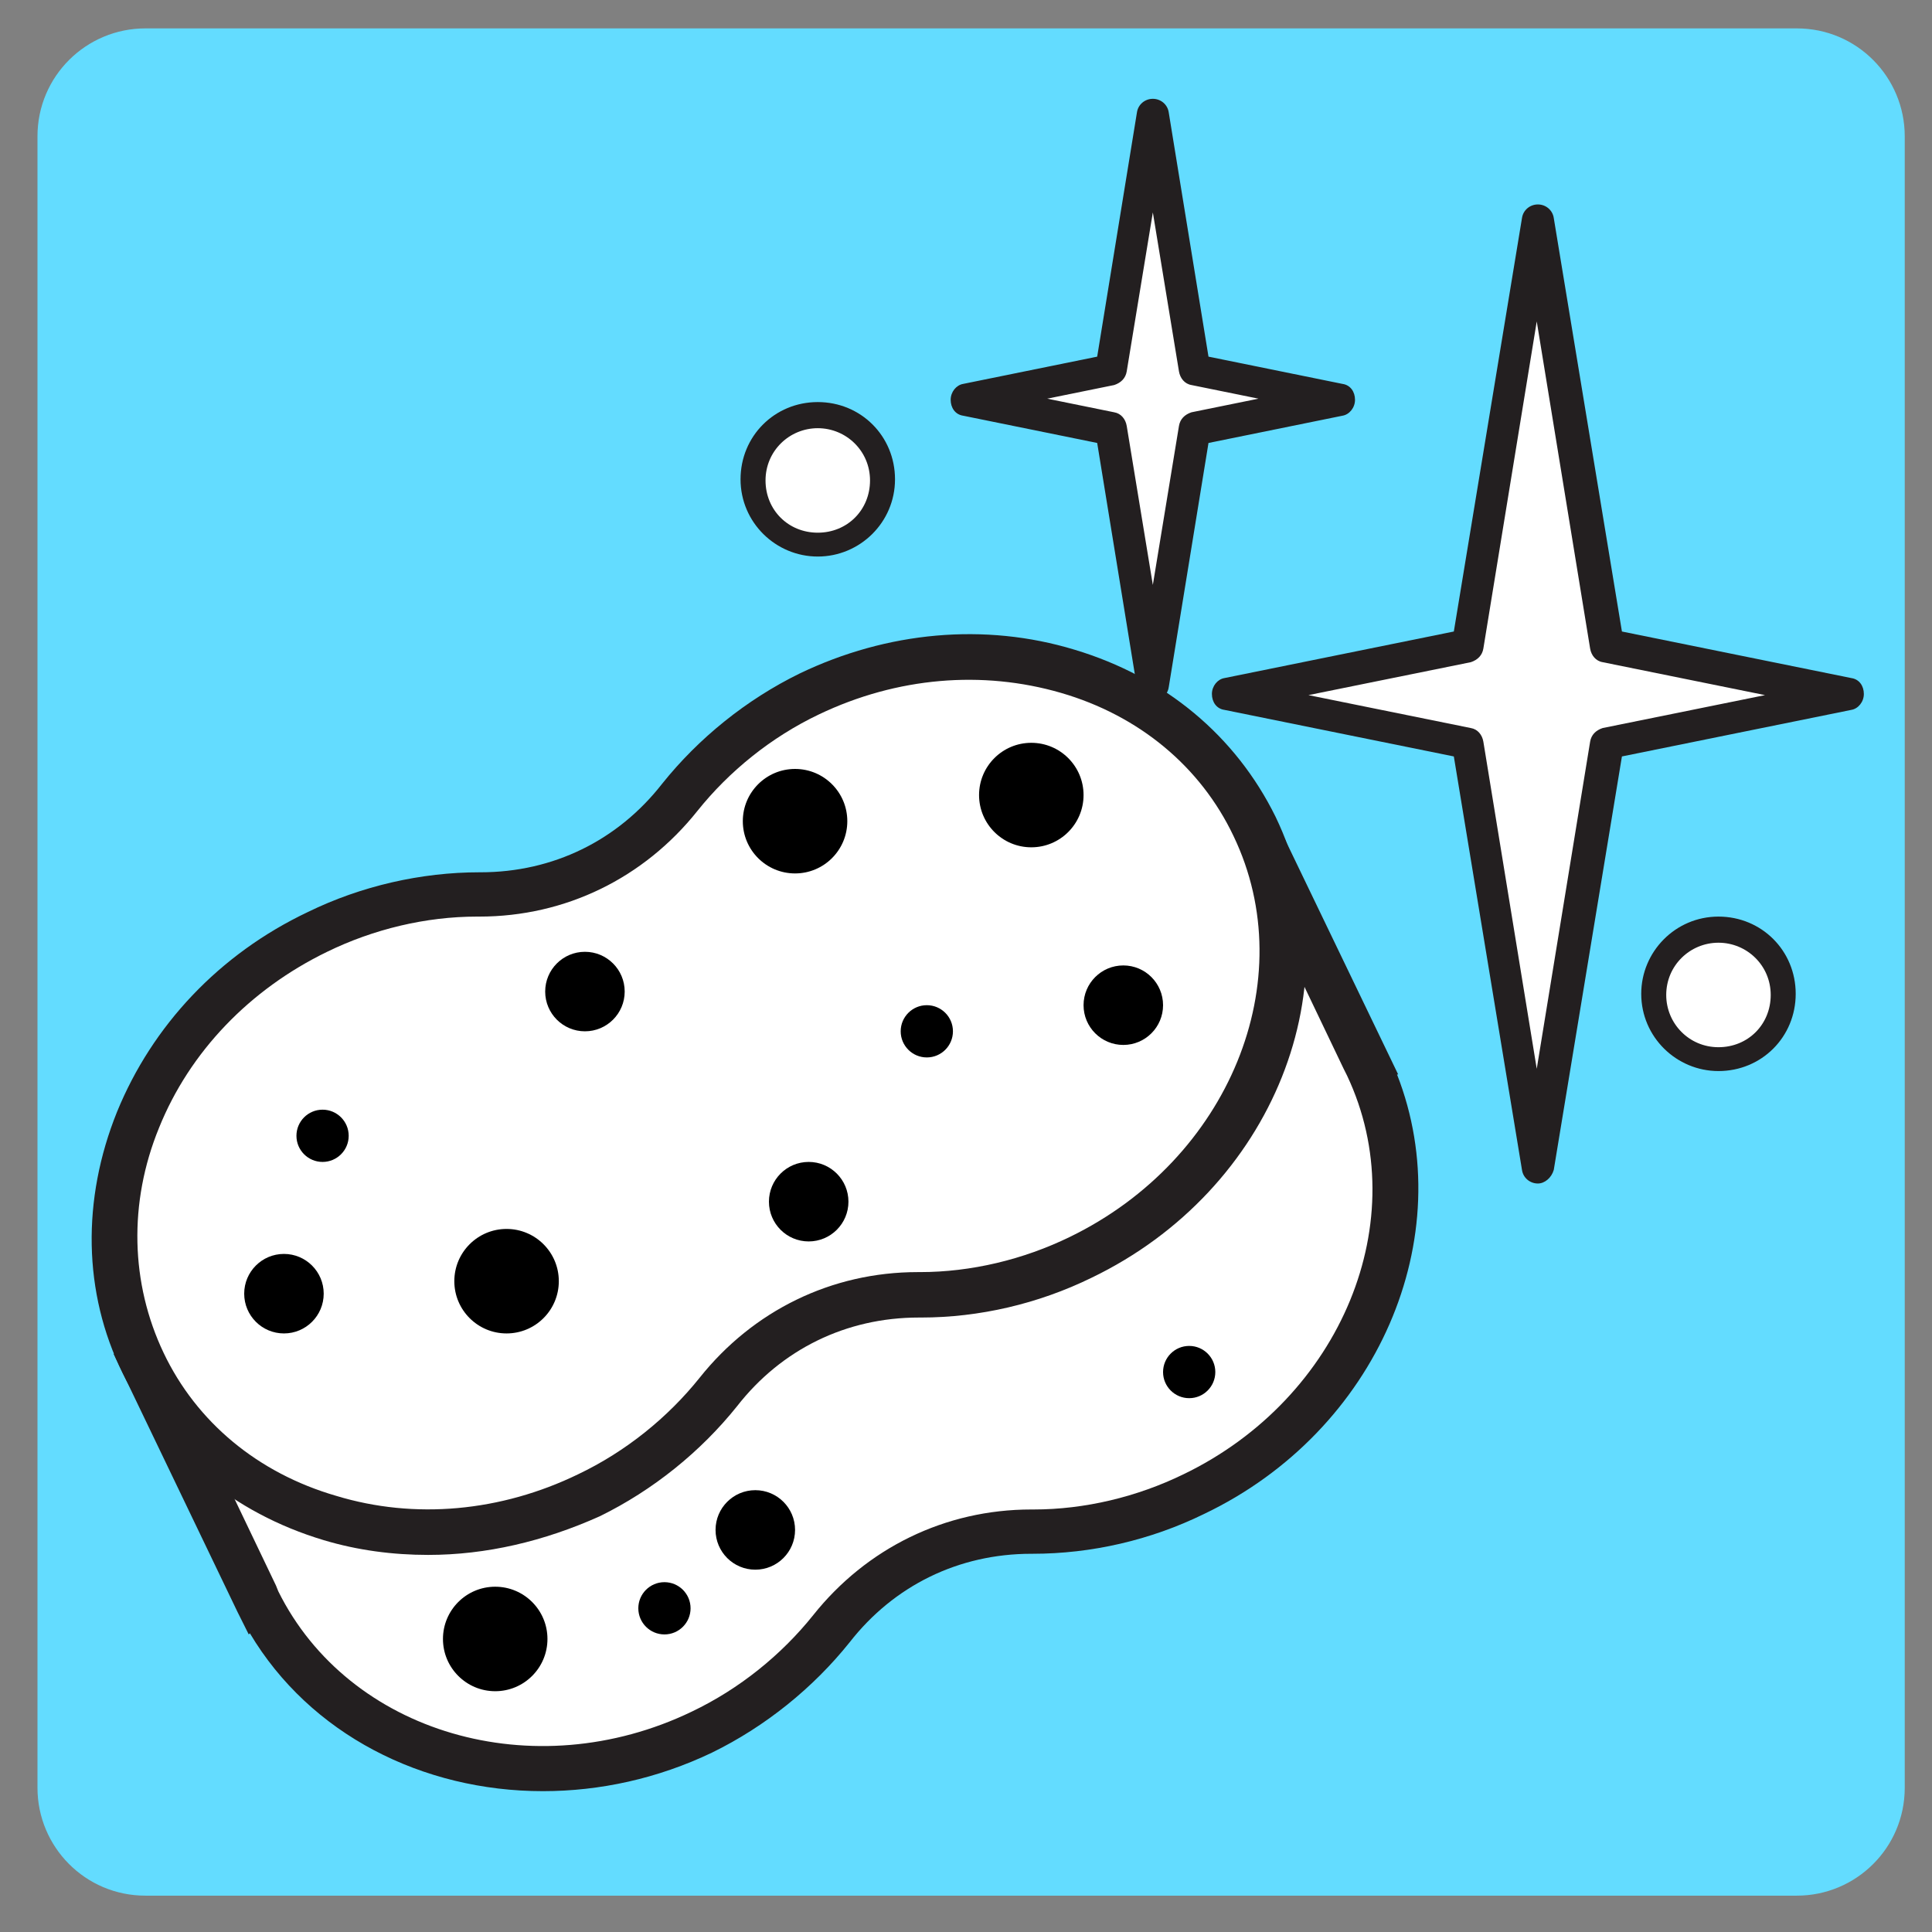
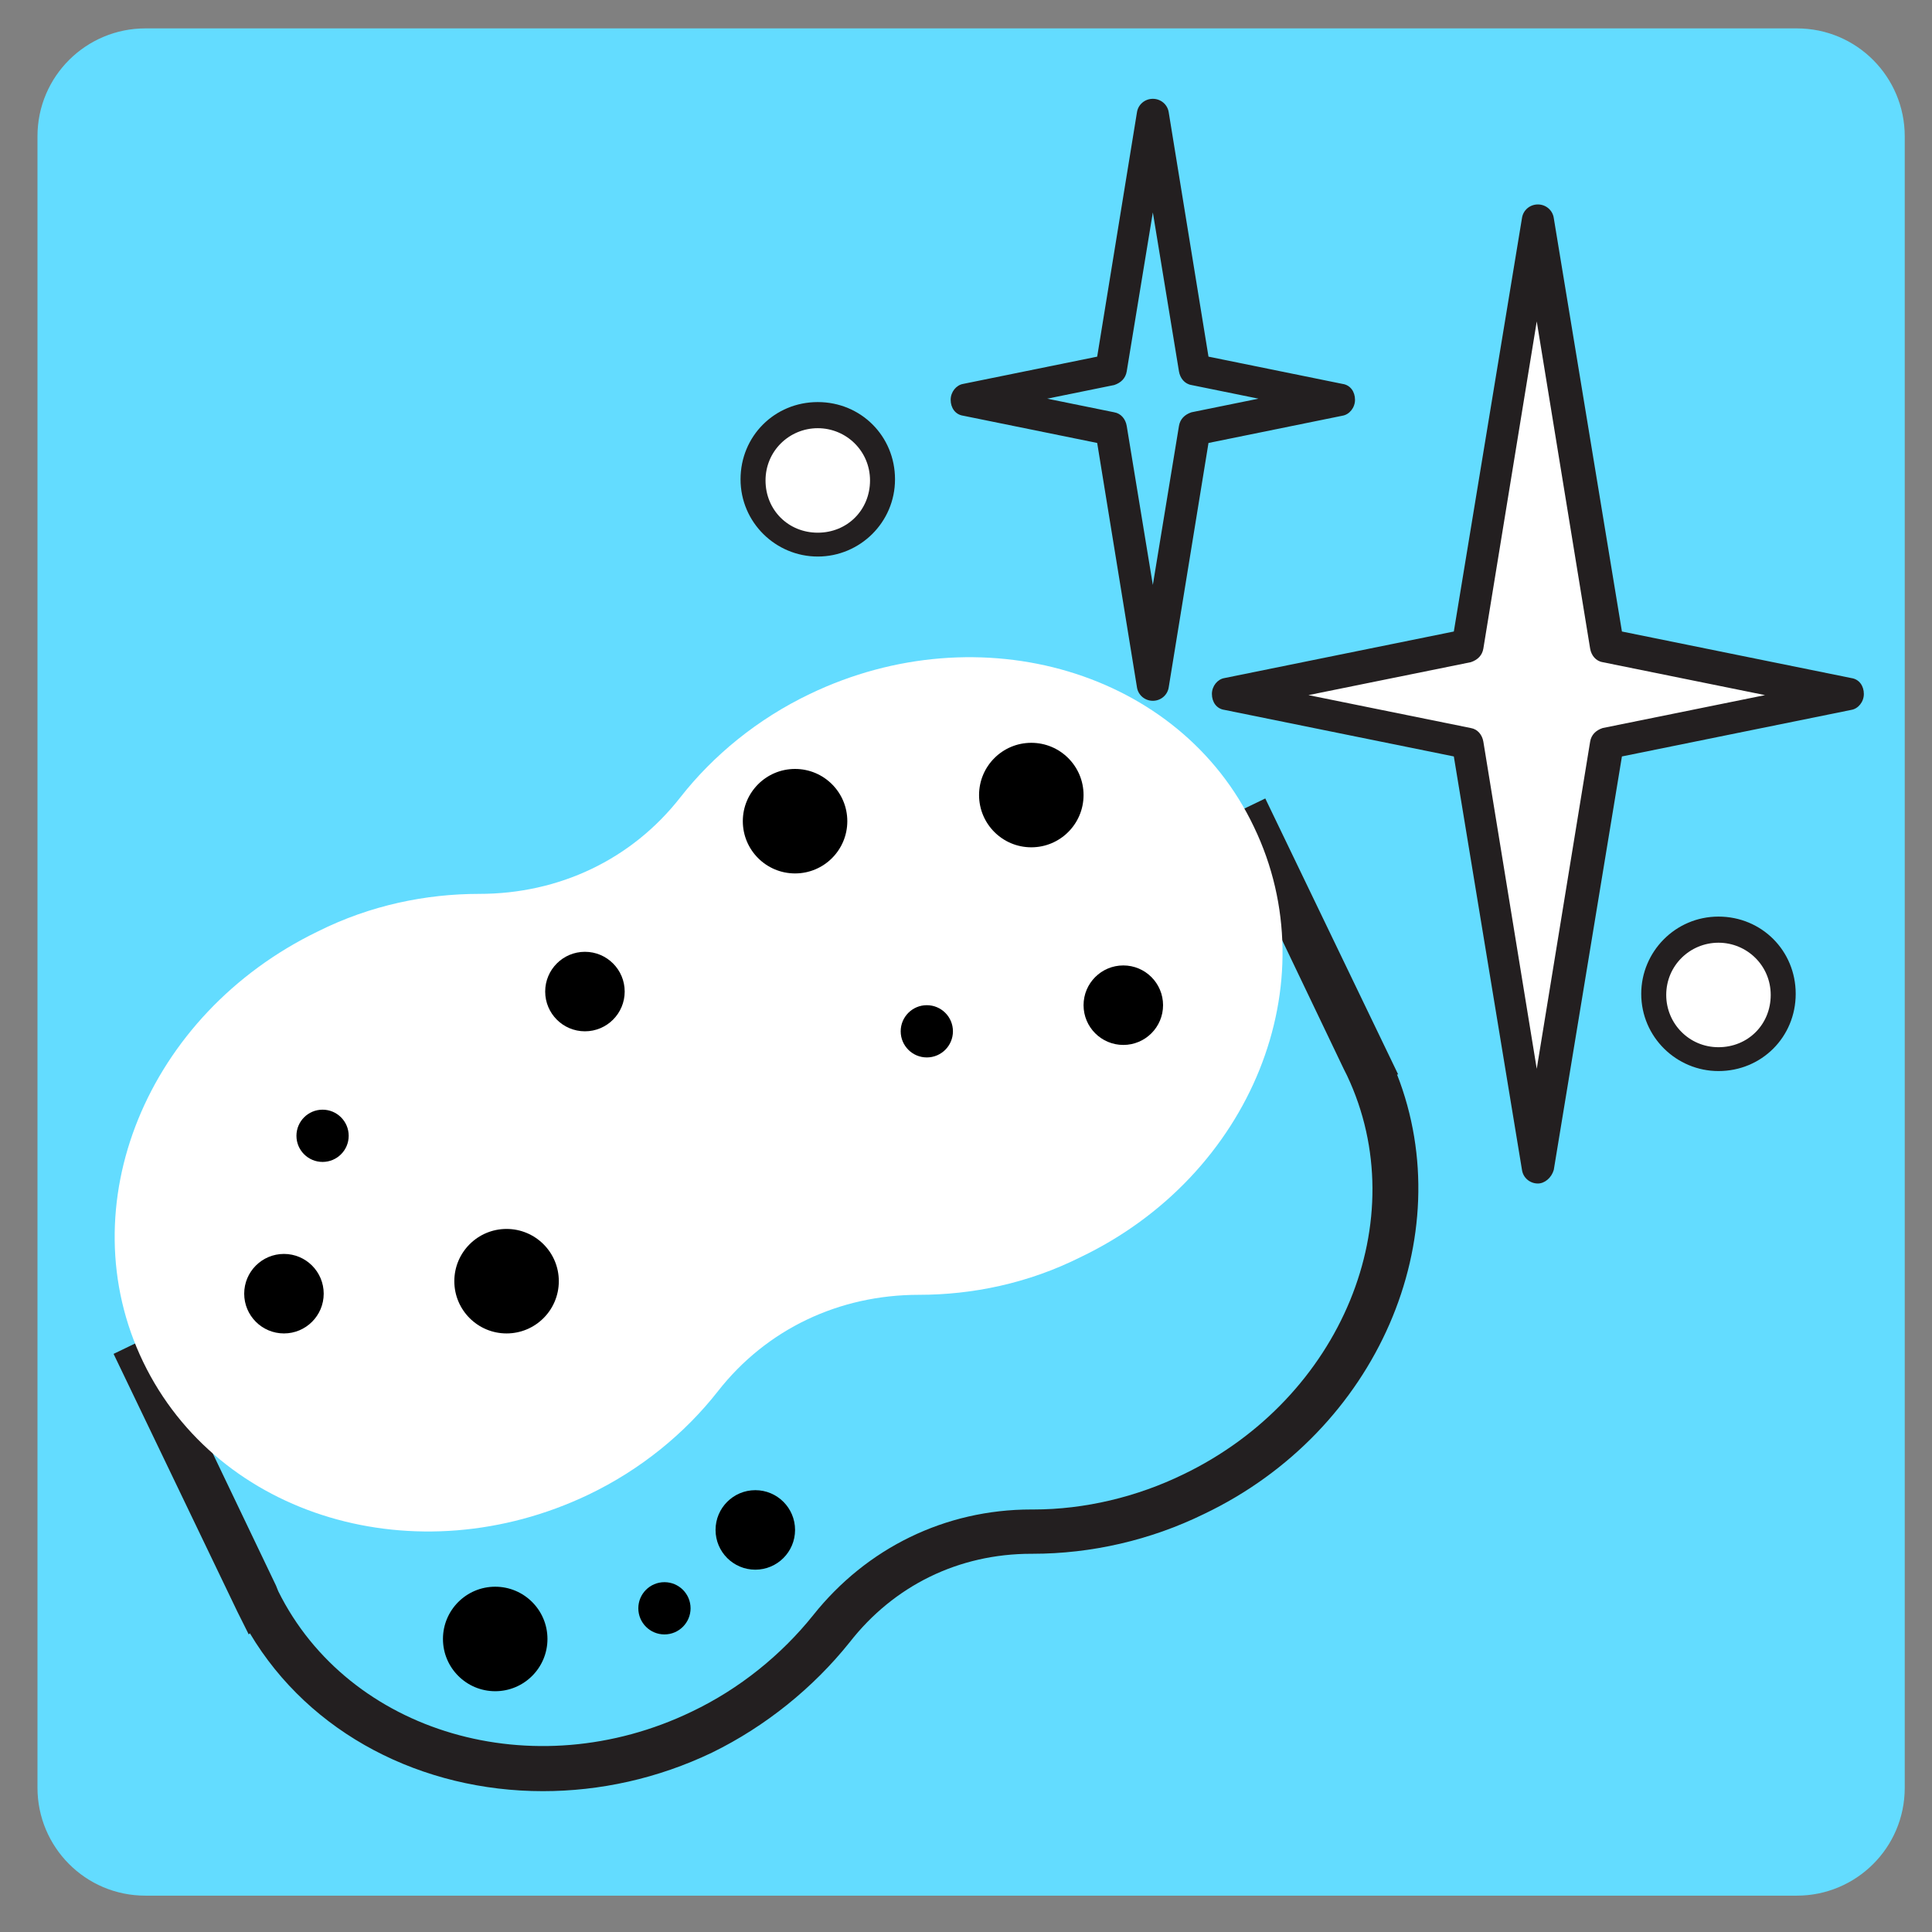
<svg xmlns="http://www.w3.org/2000/svg" version="1.1" id="Layer_1" x="0px" y="0px" viewBox="0 0 170.1 170.1" style="enable-background:new 0 0 170.1 170.1;" xml:space="preserve">
  <rect x="0" y="0" width="170.1" height="170.1" fill="#808080" stroke="none" />
  <style type="text/css">
	.st0{fill:#63DCFF;}
	.st1{fill:#FFFFFF;}
	.st2{fill:#231F20;}
</style>
  <path class="st0" d="M158.2,166.9H12.8c-5.3,0-9.5-4.3-9.5-9.5V12c0-5.3,4.3-9.5,9.5-9.5h145.4c5.3,0,9.5,4.3,9.5,9.5v145.4  C167.7,162.7,163.4,166.9,158.2,166.9z" />
  <g>
    <polygon class="st1" points="141.5,65.5 162.7,61.2 141.5,56.9 135.3,19.5 129.2,56.9 108,61.2 129.2,65.5 135.3,102.8  " />
    <path class="st2" d="M135.4,104.2c-0.7,0-1.3-0.5-1.4-1.2l-6-36.4l-20.2-4.1c-0.7-0.1-1.1-0.7-1.1-1.4s0.5-1.3,1.1-1.4l20.2-4.1   l6-36.4c0.1-0.7,0.7-1.2,1.4-1.2l0,0c0.7,0,1.3,0.5,1.4,1.2l6,36.4l20.2,4.1c0.7,0.1,1.1,0.7,1.1,1.4s-0.5,1.3-1.1,1.4l-20.2,4.1   l-6,36.4C136.6,103.7,136,104.2,135.4,104.2z M115.2,61.2l14.3,2.9c0.6,0.1,1,0.6,1.1,1.2l4.7,28.8l4.7-28.8c0.1-0.6,0.5-1,1.1-1.2   l14.3-2.9l-14.3-2.9c-0.6-0.1-1-0.6-1.1-1.2l-4.7-28.8l-4.7,28.8c-0.1,0.6-0.5,1-1.1,1.2L115.2,61.2z" />
  </g>
  <g>
-     <polygon class="st1" points="105.2,37.7 118,35.1 105.2,32.5 101.5,10 97.8,32.5 85,35.1 97.8,37.7 101.5,60.2  " />
    <path class="st2" d="M101.5,61.7L101.5,61.7c-0.7,0-1.3-0.5-1.4-1.2l-3.5-21.5l-11.8-2.4c-0.7-0.1-1.1-0.7-1.1-1.4s0.5-1.3,1.1-1.4   l11.8-2.4l3.5-21.5c0.1-0.7,0.7-1.2,1.4-1.2s1.3,0.5,1.4,1.2l3.5,21.5l11.8,2.4c0.7,0.1,1.1,0.7,1.1,1.4s-0.5,1.3-1.1,1.4   l-11.8,2.4l-3.5,21.5C102.8,61.2,102.2,61.7,101.5,61.7z M92.2,35.1l5.9,1.2c0.6,0.1,1,0.6,1.1,1.2l2.3,14l2.3-14   c0.1-0.6,0.5-1,1.1-1.2l5.9-1.2l-5.9-1.2c-0.6-0.1-1-0.6-1.1-1.2l-2.3-14l-2.3,14c-0.1,0.6-0.5,1-1.1,1.2L92.2,35.1z" />
  </g>
  <g>
-     <path class="st1" d="M12.7,120.1l10,20.8l0,0c6.7,13.6,24.1,18.7,39.1,11.5c4.6-2.2,8.5-5.4,11.4-9.1c4.3-5.5,10.7-8.5,17.7-8.5   c4.7,0,9.6-1,14.2-3.3c15-7.2,21.8-24.1,15.4-37.7l0,0l-10-20.8L12.7,120.1z" />
    <path class="st2" d="M47.8,157.7c-10.6,0-20.5-5-25.8-13.9l-0.1,0.1l-1-2L10,119.2l101.4-48.9l11.7,24.3l-0.1,0   c5.6,14.3-1.7,31.4-17,38.7c-4.7,2.3-9.9,3.5-15.1,3.5c0,0-0.1,0-0.1,0c-6.4,0-12.1,2.8-16,7.8c-3.2,4-7.4,7.4-12.1,9.7   C57.9,156.6,52.8,157.7,47.8,157.7z M24.3,139.6l0.2,0.5c6.2,12.5,22.5,17.3,36.4,10.6c4.2-2,7.9-5,10.7-8.5   c4.7-5.9,11.6-9.3,19.2-9.3c0.1,0,0.2,0,0.2,0c4.5,0,9.1-1.1,13.2-3.1c13.9-6.7,20.4-22.4,14.4-35.1l-0.3-0.6l-8.8-18.4L15.4,121   L24.3,139.6z" />
  </g>
  <g>
    <path class="st1" d="M71.3,61.1c-4.6,2.2-8.5,5.4-11.4,9.1c-4.3,5.5-10.7,8.5-17.7,8.5c-4.7,0-9.6,1-14.2,3.3   C12.9,89.3,6,106.2,12.6,119.9c6.6,13.7,24.1,18.9,39.2,11.7c4.6-2.2,8.5-5.4,11.4-9.1c4.3-5.5,10.7-8.5,17.7-8.5   c4.7,0,9.6-1,14.2-3.3c15.1-7.2,21.9-24.2,15.3-37.9C103.9,59.1,86.3,53.9,71.3,61.1z" />
-     <path class="st2" d="M37.7,136.9c-3.1,0-6.2-0.4-9.2-1.3c-8-2.4-14.2-7.6-17.7-14.7s-3.6-15.3-0.5-23c3.1-7.6,9-13.9,16.8-17.6   c4.7-2.3,10-3.5,15.1-3.5c0,0,0.1,0,0.1,0c6.4,0,12.1-2.8,16-7.8c3.2-4,7.4-7.4,12.1-9.7h0c7.7-3.7,16.3-4.5,24.2-2.1   c8,2.4,14.2,7.6,17.7,14.7c7.1,14.7-0.2,32.9-16.2,40.6c-4.7,2.3-9.9,3.5-15,3.5c-0.1,0-0.2,0-0.2,0c-6.4,0-12.1,2.8-16,7.8   c-3.2,4-7.4,7.4-12.1,9.7C47.9,135.7,42.8,136.9,37.7,136.9z M42,80.7c-4.5,0-9.1,1.1-13.2,3.1C22,87.1,16.7,92.6,14,99.3   c-2.7,6.6-2.5,13.7,0.4,19.8s8.3,10.6,15.2,12.6c6.9,2.1,14.5,1.4,21.3-1.9c4.2-2,7.9-5,10.7-8.5c4.7-5.9,11.6-9.3,19.2-9.3   c0.1,0,0.1,0,0.2,0c4.5,0,9.1-1.1,13.2-3.1c14-6.8,20.5-22.6,14.4-35.3c-2.9-6.1-8.3-10.6-15.2-12.6C86.5,59,79,59.6,72.1,62.9h0   c-4.2,2-7.9,5-10.7,8.5c-4.7,5.9-11.6,9.3-19.2,9.3C42.2,80.7,42.1,80.7,42,80.7z" />
  </g>
  <circle cx="28.4" cy="100" r="2.3" />
  <circle cx="25" cy="113.9" r="3.5" />
  <circle cx="44.6" cy="112.8" r="4.6" />
  <circle cx="81.6" cy="90.8" r="2.3" />
  <circle cx="51.5" cy="87.3" r="3.5" />
  <circle cx="98.9" cy="88.5" r="3.5" />
  <circle cx="66.5" cy="134.7" r="3.5" />
  <circle cx="90.8" cy="70" r="4.6" />
-   <circle cx="71.2" cy="105.8" r="3.5" />
-   <circle cx="104.7" cy="120.8" r="2.3" />
  <circle cx="58.5" cy="141.6" r="2.3" />
  <circle cx="70" cy="72.3" r="4.6" />
  <g>
    <circle class="st1" cx="151.3" cy="87.6" r="5.7" />
    <path class="st2" d="M151.3,94.3c-3.7,0-6.8-3-6.8-6.8c0-3.7,3-6.8,6.8-6.8s6.8,3,6.8,6.8C158.1,91.3,155.1,94.3,151.3,94.3z    M151.3,83c-2.5,0-4.6,2-4.6,4.6c0,2.5,2,4.6,4.6,4.6s4.6-2,4.6-4.6C155.9,85,153.8,83,151.3,83z" />
  </g>
  <g>
    <circle class="st1" cx="72" cy="42.2" r="5.7" />
    <path class="st2" d="M72,49c-3.7,0-6.8-3-6.8-6.8s3-6.8,6.8-6.8s6.8,3,6.8,6.8S75.7,49,72,49z M72,37.7c-2.5,0-4.6,2-4.6,4.6   s2,4.6,4.6,4.6s4.6-2,4.6-4.6S74.5,37.7,72,37.7z" />
  </g>
  <circle cx="43.6" cy="144.3" r="4.6" />
</svg>